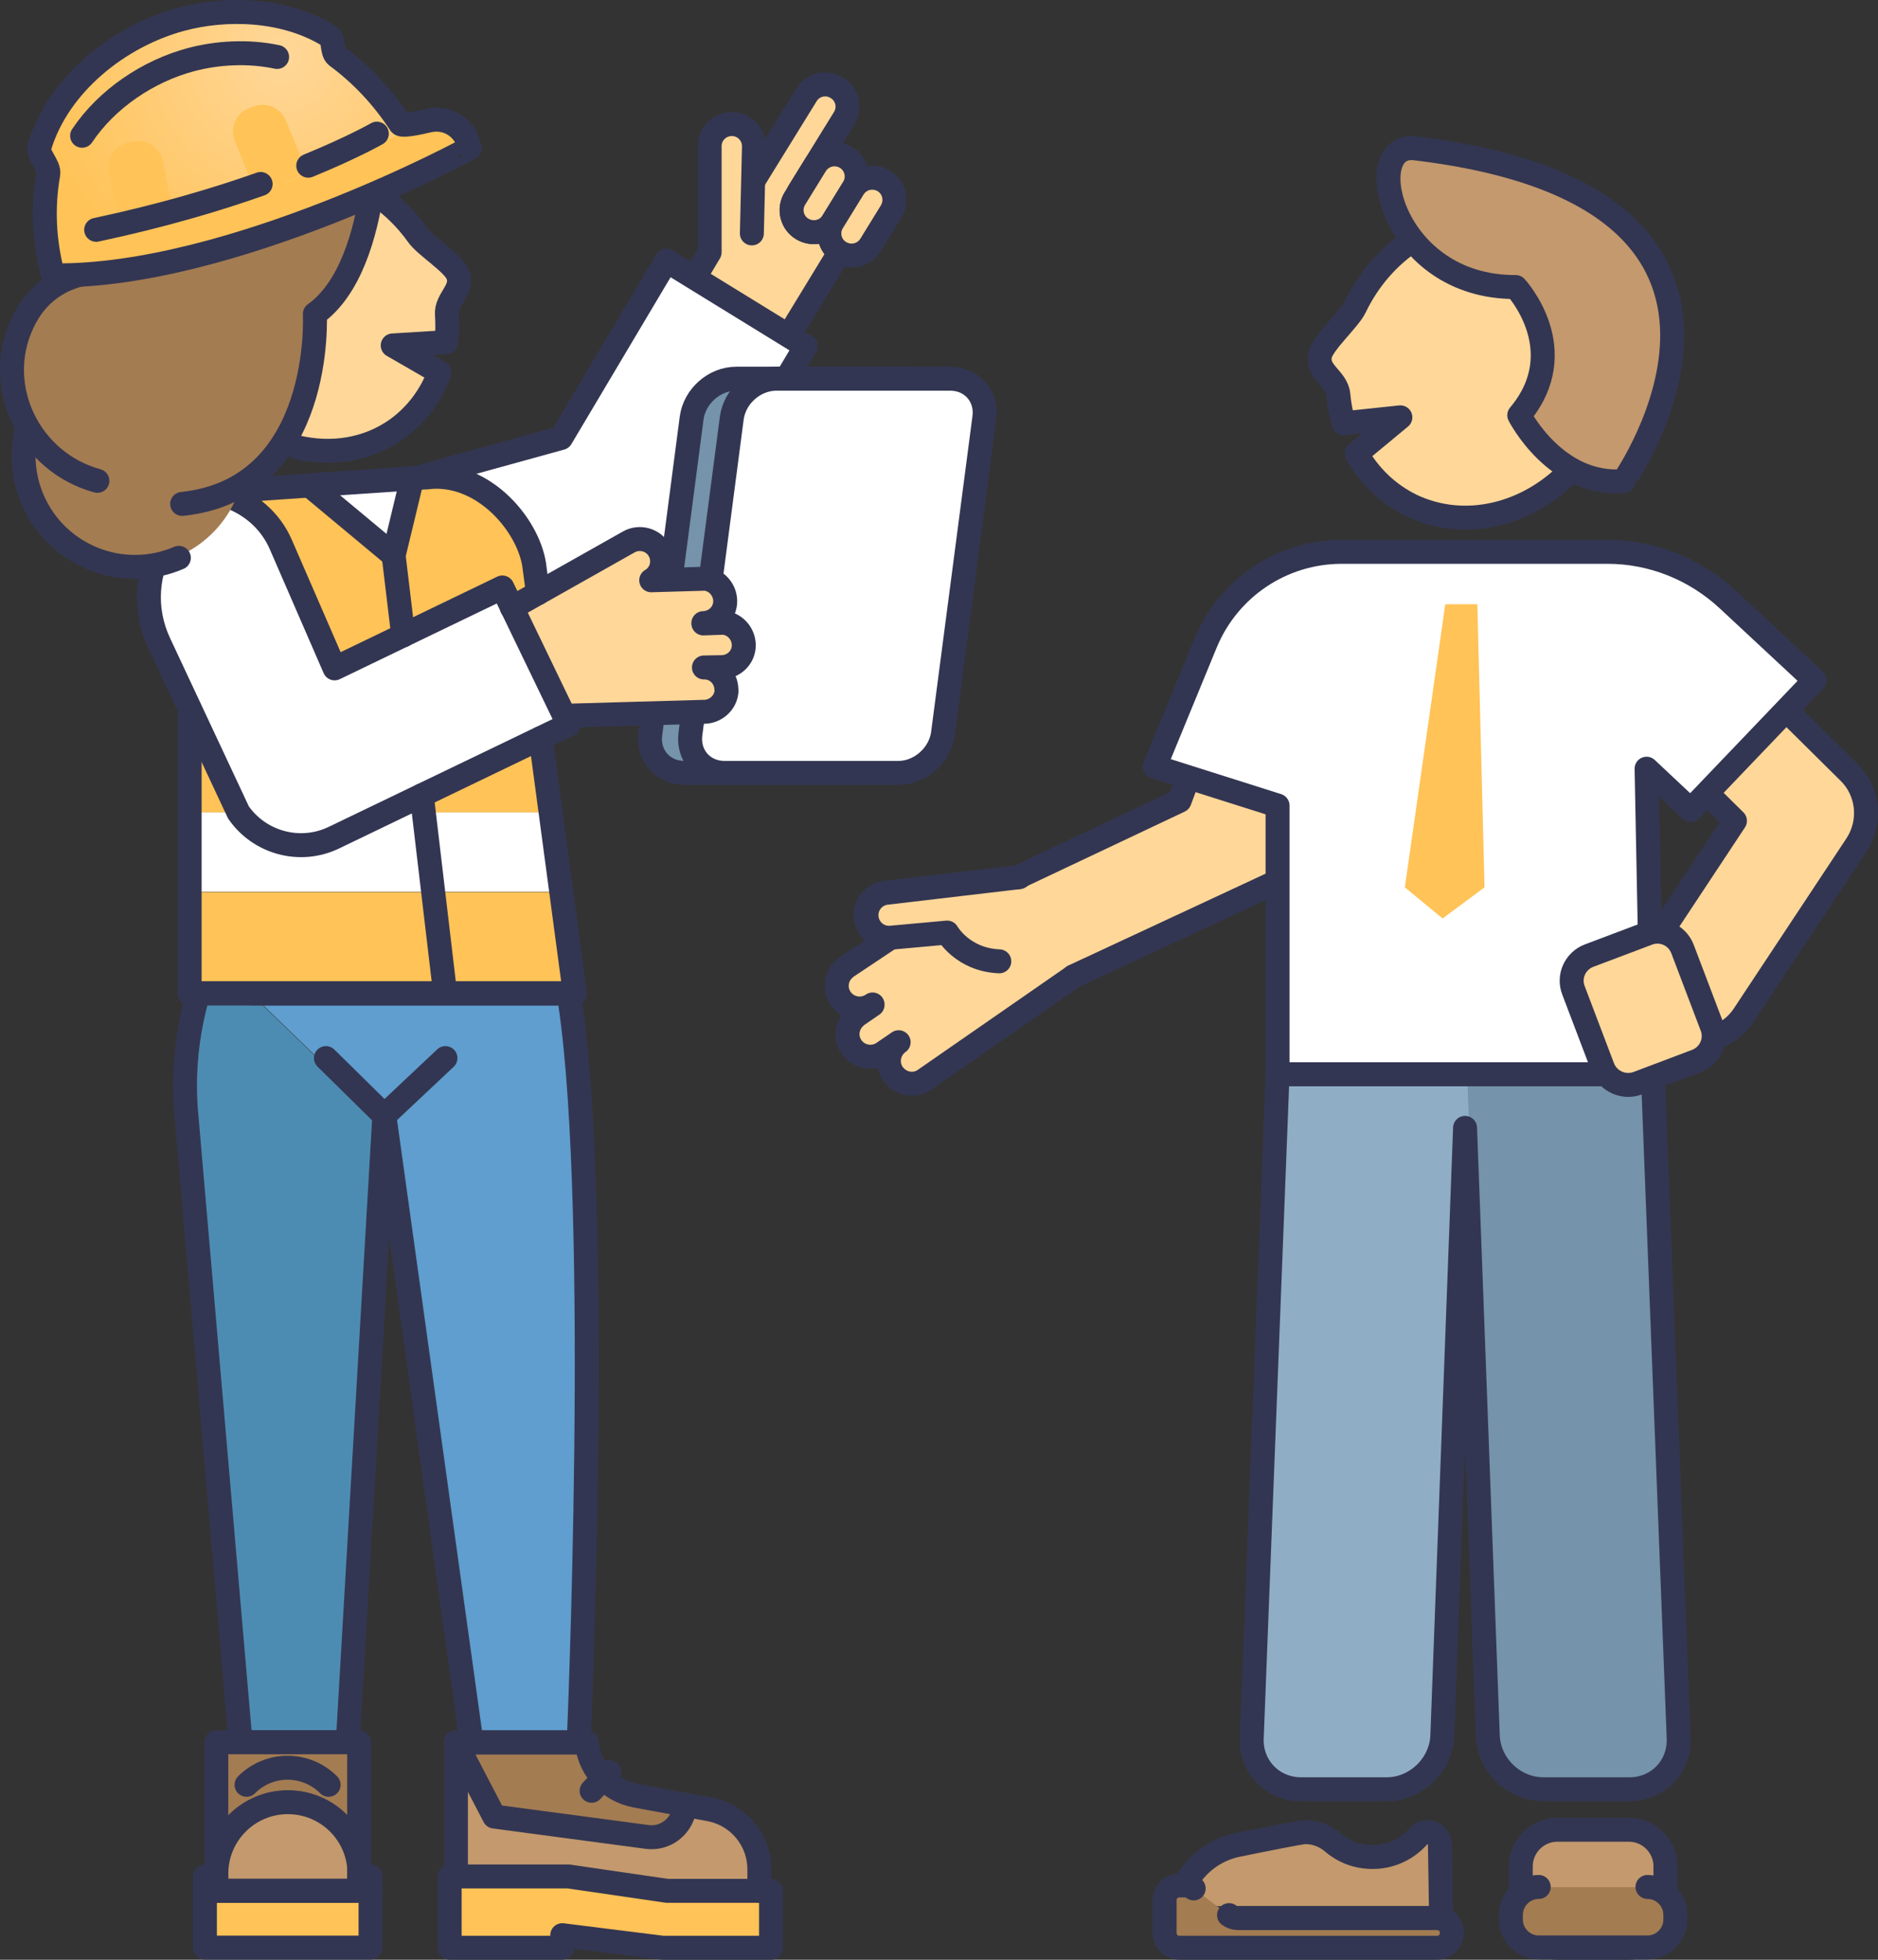
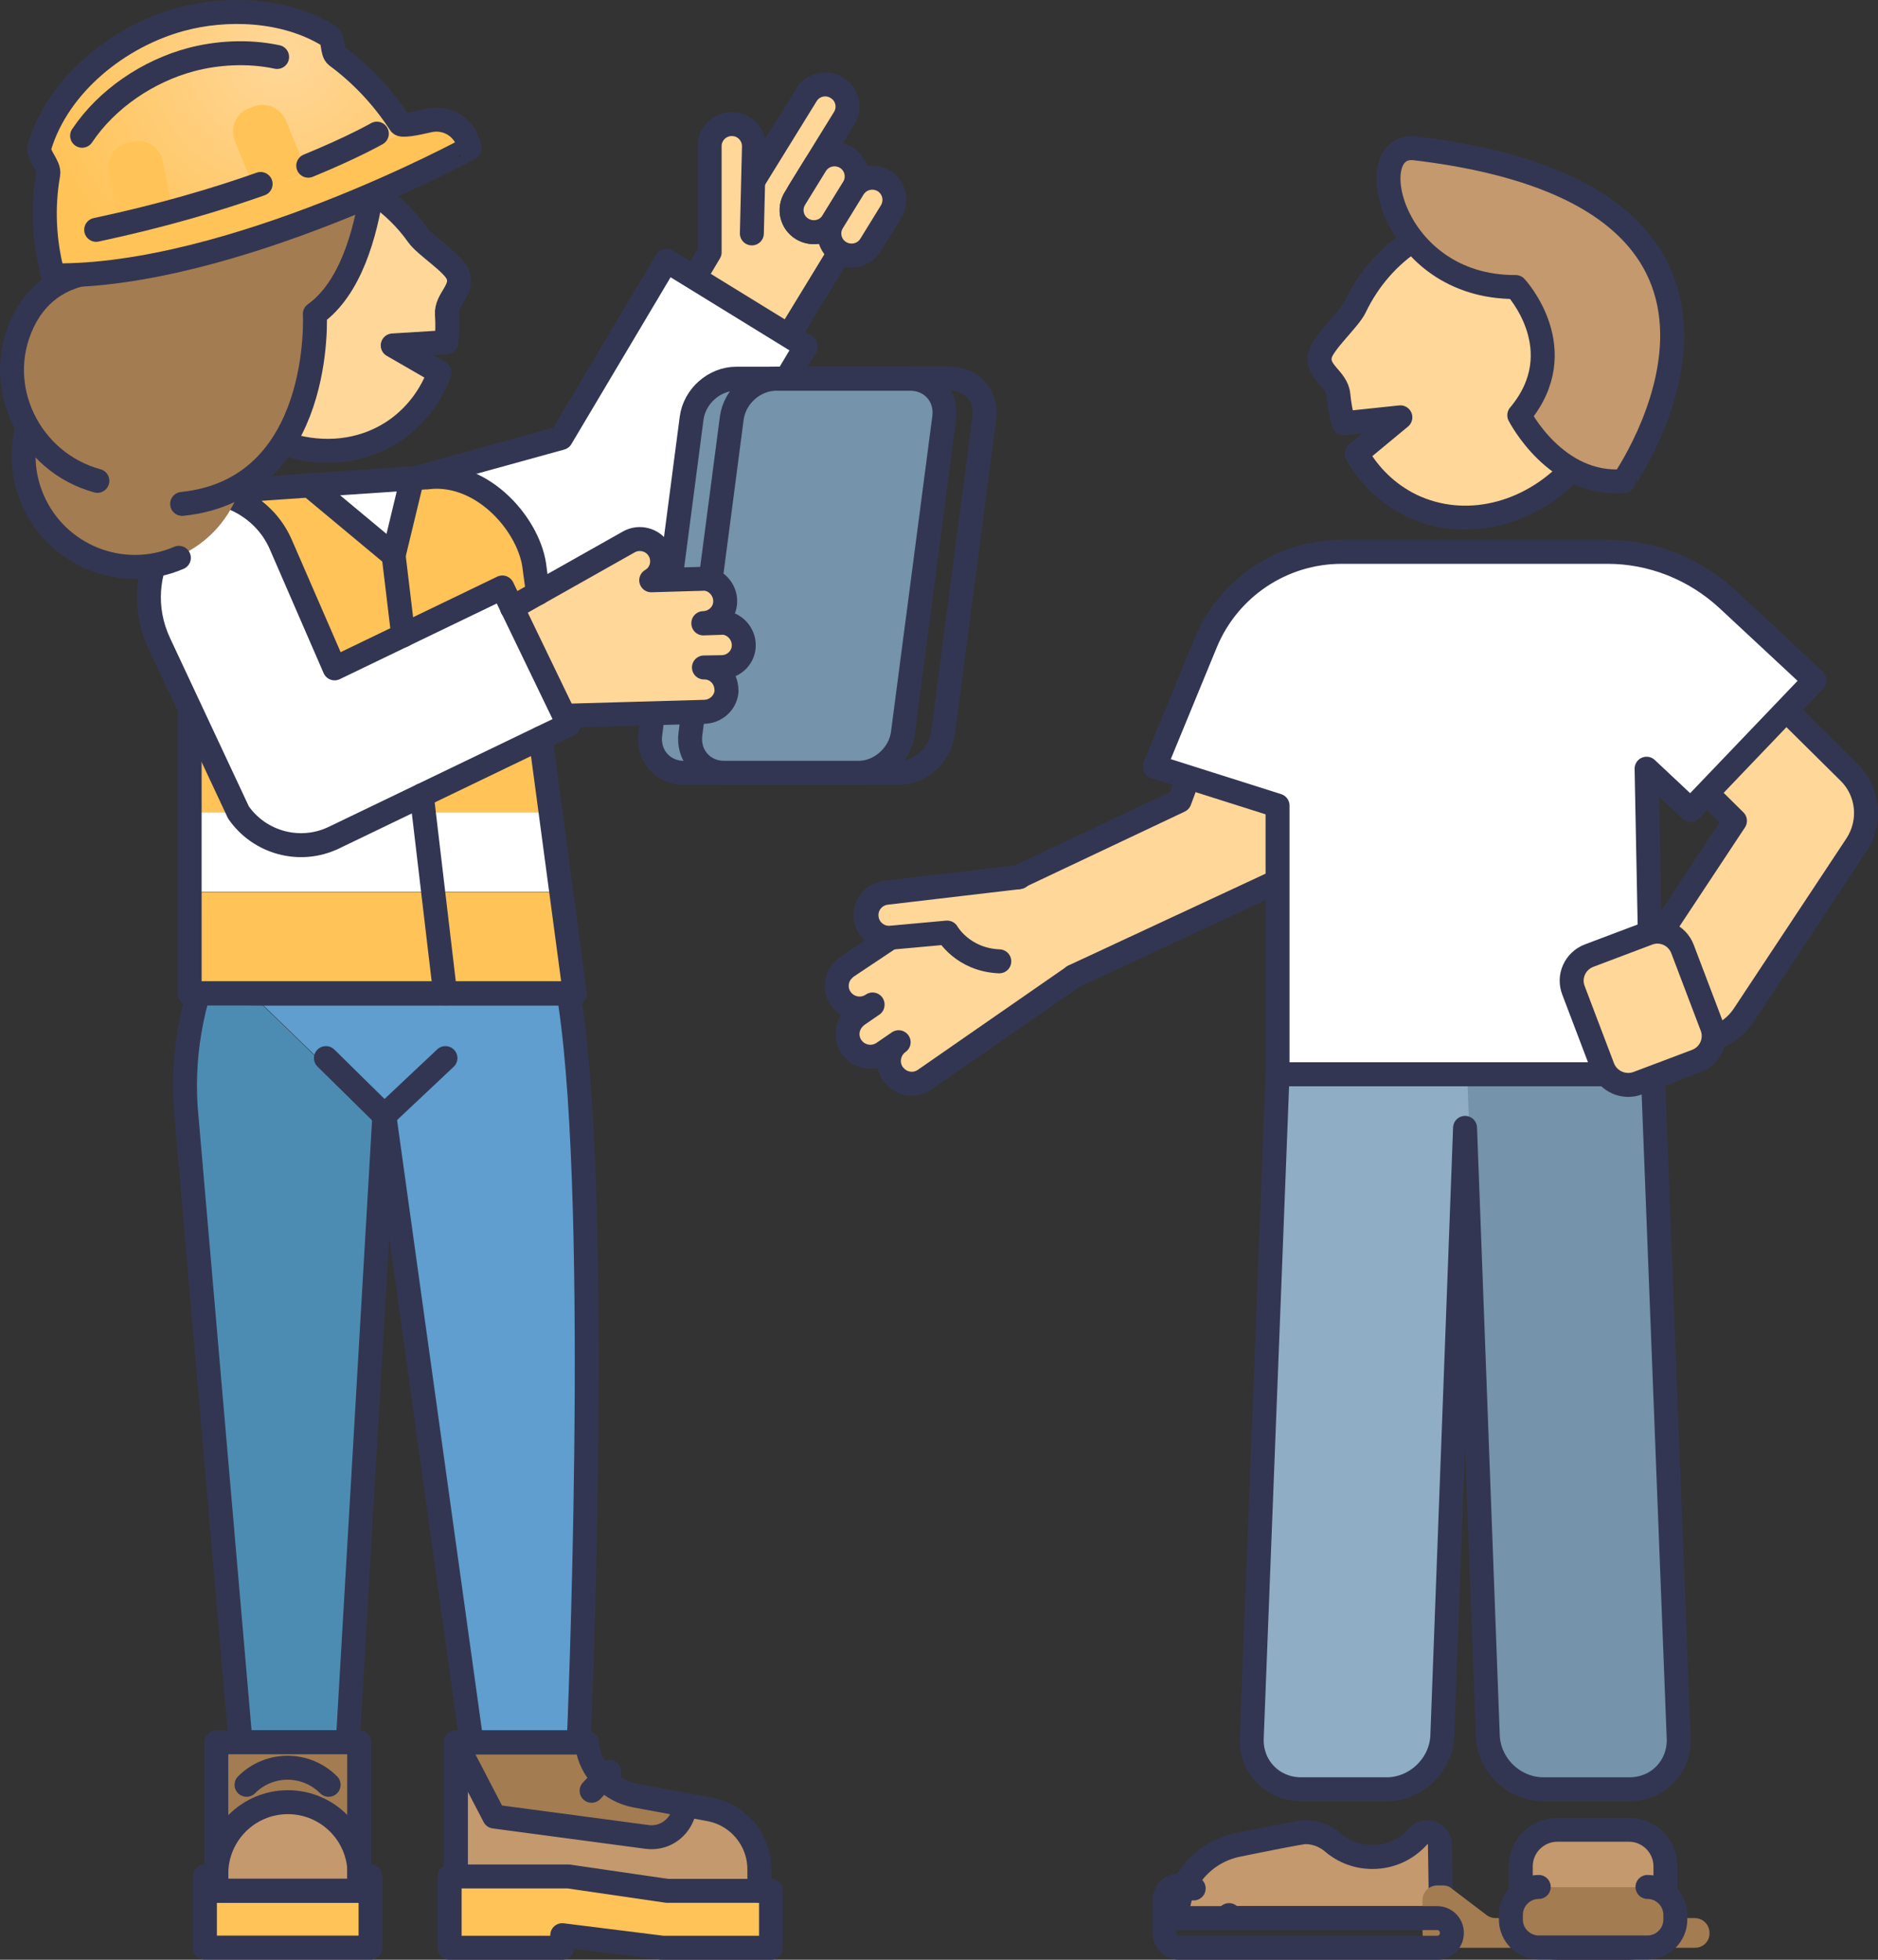
<svg xmlns="http://www.w3.org/2000/svg" id="Ebene_1" data-name="Ebene 1" viewBox="0 0 626.97 654.22">
  <rect x="0" y="0" width="626.97" height="654.22" fill="#333333" stroke="none" />
  <defs>
    <style>
      .cls-1 {
        fill: #7593aa;
      }

      .cls-2, .cls-3 {
        fill: #ffd799;
      }

      .cls-4 {
        fill: url(#Unbenannter_Verlauf_75);
      }

      .cls-5 {
        fill: #fff;
      }

      .cls-6, .cls-7 {
        fill: #c3996d;
      }

      .cls-3, .cls-8, .cls-7 {
        stroke: #333652;
        stroke-linecap: round;
        stroke-linejoin: round;
        stroke-width: 8px;
      }

      .cls-9 {
        fill: #4d8cb2;
      }

      .cls-8 {
        fill: none;
      }

      .cls-10 {
        fill: #5f9ece;
      }

      .cls-11 {
        fill: #a37c52;
      }

      .cls-12 {
        fill: #ffc357;
      }

      .cls-13 {
        fill: #90adc6;
      }
    </style>
    <radialGradient id="Unbenannter_Verlauf_75" data-name="Unbenannter Verlauf 75" cx="3905.69" cy="-1527.35" fx="3905.69" fy="-1527.35" r="83.99" gradientTransform="translate(-4081.34 -370.56) rotate(-16.04) scale(1 -1)" gradientUnits="userSpaceOnUse">
      <stop offset="0" stop-color="#ffd799" />
      <stop offset="1" stop-color="#ffc357" />
    </radialGradient>
  </defs>
  <g>
    <path class="cls-9" d="M63.31,373.32l18,208.3h35.8l12-205.9-57.8-56c-7.1,17.2-9.9,35.7-8,53.6Z" />
    <path class="cls-10" d="M187.81,315.52h-114.6c-.6,1.4-1.2,2.7-1.8,4.1l57.8,56,.2-3.3.6,4.1h0l28.6,205.1h35.8c-.1.1,8.8-206.8-6.6-266Z" />
    <path class="cls-8" d="M72.21,315.52h0c-8.5,18.4-11.9,38.4-9.9,57.8l18,208.3h35.8l12.2-209.2,29.1,209.2h35.8s7.6-175.4-2.8-246.3" />
    <line class="cls-8" x1="128.31" y1="372.42" x2="148.71" y2="353.22" />
    <line class="cls-8" x1="128.31" y1="372.42" x2="108.81" y2="353.22" />
    <g>
      <g>
        <path class="cls-11" d="M201.41,593.62c-2.9-2.9-4.8-6.8-5.5-11l-.2-1h-43.7l12.9,24.8,51,6.8c5,.7,9.9-2.2,11.8-6.9l1.5-3.8-13.6-2.5-3.7-.7c-1.4-.3-2.7-.7-4-1.2-2.4-1-4.6-2.5-6.5-4.5Z" />
        <path class="cls-6" d="M152.11,581.62v44.8h37.7l32.9,4.8h30.8v-7.2c0-9.8-7-18.2-16.6-20l-7.6-1.4-1.5,3.8c-1.9,4.7-6.7,7.6-11.8,6.9l-51-6.8-12.9-24.9Z" />
        <polygon class="cls-12" points="150.11 626.42 150.11 650.22 187.71 650.22 187.71 646.02 221.31 650.22 257.41 650.22 257.41 631.22 253.51 631.22 222.71 631.22 189.81 626.42 152.11 626.42 150.11 626.42" />
      </g>
      <polygon class="cls-8" points="257.41 650.22 221.31 650.22 187.71 646.02 187.71 650.22 150.11 650.22 150.11 626.42 189.81 626.42 222.71 631.22 257.41 631.22 257.41 650.22" />
      <path class="cls-8" d="M253.51,631.22v-7.2c0-9.8-7-18.2-16.6-20l-24.8-4.6c-8.4-1.6-14.9-8.3-16.1-16.7l-.1-1h-43.7v44.8" />
      <path class="cls-8" d="M229.31,602.52l-1.5,3.8c-1.9,4.7-6.7,7.6-11.8,6.9l-51-6.8-12.9-24.8" />
      <line class="cls-8" x1="203.41" y1="591.52" x2="197.51" y2="597.82" />
    </g>
    <g>
      <rect class="cls-12" x="68.41" y="626.55" width="55.3" height="4.7" />
      <polyline class="cls-8" points="119.91 626.42 123.71 626.42 123.71 631.22 68.41 631.22 68.41 626.42" />
      <g>
        <rect class="cls-11" x="72.21" y="581.62" width="47.7" height="49.6" />
        <rect class="cls-12" x="68.41" y="631.16" width="55.3" height="19" />
        <path class="cls-6" d="M119.91,631.22h-47.7v-5.7c0-13.2,10.7-23.9,23.9-23.9h0c13.2,0,23.9,10.7,23.9,23.9v5.7h-.1Z" />
        <rect class="cls-8" x="72.21" y="581.62" width="47.7" height="49.6" />
        <rect class="cls-8" x="68.41" y="631.16" width="55.3" height="19" />
        <path class="cls-8" d="M119.91,631.22h-47.7v-5.7c0-13.2,10.7-23.9,23.9-23.9h0c13.2,0,23.9,10.7,23.9,23.9v5.7h-.1Z" />
        <path class="cls-8" d="M82.31,595.82c7.6-7.6,19.8-7.6,27.4,0" />
      </g>
    </g>
    <line class="cls-8" x1="190.51" y1="331.62" x2="84.01" y2="331.62" />
    <g>
      <g>
        <path class="cls-6" d="M245.61,70.02l8.4-13.7,15.2-24.6c2.1-3.5,6.7-4.6,10.2-2.4,3.5,2.1,4.6,6.7,2.4,10.2l-15.2,24.6,18.9,11.7-5.2,8.4-56,91.8-1.9-68,23.2-38Z" />
        <path class="cls-3" d="M245.61,70.02l8.4-13.7,15.2-24.6c2.1-3.5,6.7-4.6,10.2-2.4,3.5,2.1,4.6,6.7,2.4,10.2l-15.2,24.6,18.9,11.7-5.2,8.4-56,91.8-1.9-68" />
        <path class="cls-7" d="M267.81,76.42h0c3.5,2.1,8,1.1,10.2-2.4l6.9-11.2c2.1-3.5,1.1-8-2.4-10.2h0c-3.5-2.1-8-1.1-10.2,2.4l-6.9,11.2c-2.2,3.5-1.1,8.1,2.4,10.2Z" />
        <path class="cls-3" d="M267.81,76.42h0c3.5,2.1,8,1.1,10.2-2.4l6.9-11.2c2.1-3.5,1.1-8-2.4-10.2h0c-3.5-2.1-8-1.1-10.2,2.4l-6.9,11.2c-2.2,3.5-1.1,8.1,2.4,10.2Z" />
        <path class="cls-3" d="M280.41,84.22h0c3.5,2.1,8,1.1,10.2-2.4l6.9-11.2c2.1-3.5,1.1-8-2.4-10.2h0c-3.5-2.1-8-1.1-10.2,2.4l-6.9,11.2c-2.2,3.5-1.1,8.1,2.4,10.2Z" />
        <path class="cls-3" d="M251.01,77.92l.7-28.9c.1-4.1-3.1-7.5-7.2-7.6h0c-4.1-.1-7.5,3.1-7.6,7.2v35.6l-4.4,7.4" />
        <path class="cls-5" d="M150.01,213.12l62.2-17.1c6.7-1.8,12.4-6.1,16-12l40.8-68.4-46.5-28.6-35.2,59.2-51.8,14.3,14.5,52.6Z" />
        <path class="cls-8" d="M150.01,213.12l62.2-17.1c6.7-1.8,12.4-6.1,16-12l40.8-68.4-46.5-28.6-35.2,59.2-51.8,14.3,14.5,52.6Z" />
      </g>
      <polygon class="cls-12" points="63.31 237.52 63.31 271.32 79.31 271.32 63.31 237.52" />
      <polygon class="cls-12" points="180.51 247.22 130.01 271.32 183.71 271.32 180.51 247.22" />
      <path class="cls-5" d="M130.01,271.32l-18.5,8.8c-11.4,5.4-24.9,1.7-31.9-8.4l-.2-.5h-15.9v26.5h124l-3.6-26.5h-53.9v.1Z" />
      <polygon class="cls-12" points="63.31 297.82 63.31 331.62 119.61 331.62 126.71 331.62 183.01 331.62 191.91 331.62 187.31 297.82 63.31 297.82" />
      <path class="cls-5" d="M94.81,190.22l14.3,32.9,56-27,22.1,45.8-78.3,37.7c-11.4,5.5-24.9,1.7-31.9-8.4l-26.5-56.6c-10.8-23.2,5.3-49.9,30.8-51.2h0l58.9-4.1" />
      <path class="cls-12" d="M178.51,190.02l1.1,8.1-8.7,4.9-3.2-6.7-56,27-17.9-41.2c-3.6-8.4-10.8-14.4-19.3-16.8,2.9-1,6.1-1.6,9.4-1.7l58.9-4.1c18.8-2.2,34.4,16.7,35.7,30.5Z" />
      <polyline class="cls-8" points="191.91 331.62 63.31 331.62 63.31 236.62" />
      <polyline class="cls-8" points="180.51 246.42 191.91 331.62 63.31 331.62" />
      <g>
        <path class="cls-1" d="M286.51,258.02h-58c-7.3,0-12.4-5.9-11.4-13.1l13.8-105.4c1-7.3,7.6-13.1,14.9-13.1h58c7.3,0,12.4,5.9,11.4,13.1l-13.8,105.4c-1,7.2-7.6,13.1-14.9,13.1Z" />
        <path class="cls-8" d="M286.51,258.02h-58c-7.3,0-12.4-5.9-11.4-13.1l13.8-105.4c1-7.3,7.6-13.1,14.9-13.1h58c7.3,0,12.4,5.9,11.4,13.1l-13.8,105.4c-1,7.2-7.6,13.1-14.9,13.1Z" />
-         <path class="cls-5" d="M300.51,258.02h-58c-7.3,0-12.4-5.9-11.4-13.1l13.8-105.4c1-7.3,7.6-13.1,14.9-13.1h58c7.3,0,12.4,5.9,11.4,13.1l-13.8,105.4c-1,7.2-7.7,13.1-14.9,13.1Z" />
        <path class="cls-8" d="M299.91,258.02h-58c-7.3,0-12.4-5.9-11.4-13.1l13.8-105.4c1-7.3,7.6-13.1,14.9-13.1h58c7.3,0,12.4,5.9,11.4,13.1l-13.8,105.4c-1,7.2-7.6,13.1-14.9,13.1Z" />
      </g>
      <path class="cls-2" d="M235.01,222.82l6-.1c4.1-.1,7.4-3.4,7.3-7.5-.1-3.5-2.6-6.5-5.9-7.2-.5-.1-1-.2-1.6-.1l-6,.2v-.1c4.1-.1,7.4-3.4,7.3-7.5-.1-3.5-2.6-6.5-5.9-7.2-.5-.1-1-.2-1.6-.1l-17.2.5c1.9-1.1,3.1-2.9,3.5-4.9.3-1.7.1-3.6-.9-5.2-2-3.5-6.6-4.7-10.1-2.7l-39,22,18.4,36.1,45.9-1.3c3.5-.1,6.5-2.6,7.2-5.9.1-.5.2-1,.1-1.6-.1-4.2-3.4-7.5-7.5-7.4Z" />
      <path class="cls-8" d="M189.31,238.92l45.9-1.3c3.5-.1,6.5-2.6,7.2-5.9.1-.5.2-1,.1-1.6-.1-4.1-3.4-7.4-7.5-7.3l6-.1c4.1-.1,7.4-3.4,7.3-7.5-.1-3.5-2.6-6.5-5.9-7.2-.5-.1-1-.2-1.6-.1l-6,.2v-.1c4.1-.1,7.4-3.4,7.3-7.5-.1-3.5-2.6-6.5-5.9-7.2-.5-.1-1-.2-1.6-.1l-17.2.5c1.9-1.1,3.1-2.9,3.5-4.9.3-1.7.1-3.6-.9-5.2-2-3.5-6.6-4.7-10.1-2.7l-39,22" />
      <path class="cls-8" d="M75.11,165.32c8.2,2.5,15.2,8.4,18.7,16.6l17.9,41.2,56-27,22.1,45.8-78.3,37.7c-11.4,5.5-24.9,1.7-31.9-8.4l-26.5-56.6c-10.8-23.2,5.3-49.9,30.8-51.2h0l58.9-4.1" />
      <polygon class="cls-5" points="103.31 162.22 131.41 185.62 137.61 160.02 103.31 162.22" />
      <polygon class="cls-8" points="103.31 162.02 131.41 185.42 137.61 159.72 103.31 162.02" />
      <line class="cls-8" x1="140.81" y1="265.52" x2="148.61" y2="331.62" />
      <line class="cls-8" x1="131.41" y1="185.42" x2="134.61" y2="212.12" />
      <path class="cls-8" d="M142.81,159.32c18.8-2.1,34.4,16.7,35.7,30.6l1.1,8.1" />
    </g>
    <g>
      <circle class="cls-11" cx="44.77" cy="151.66" r="37.1" transform="translate(-3.41 1.05) rotate(-1.29)" />
      <path class="cls-8" d="M59.71,186.22c-18.8,8.1-40.7-.6-48.8-19.4-3.5-8.1-3.9-16.8-1.6-24.7" />
      <path class="cls-2" d="M75.71,63.32c19.5-13.8,47.9-7.2,63.4,14.8,2.4,3.5,11.8,9.3,13.3,13.1,2.1,5.1-4,8.2-3.6,13.4.2,3.1.2,6.2-.2,9.2l-17.9,1.1,15.6,9c-2.7,7.5-7.6,14.2-14.3,19-19.5,13.8-47.9,7.2-63.4-14.8-15.6-22-12.4-51,7.1-64.8Z" />
      <path class="cls-11" d="M124.71,57.12c-1.6,15.2-6.3,37.6-19.9,47.4,0,0,3.2,58.5-44.3,63.4l-28.3-7.7c-22.7-6.2-35-31.4-25-52.7,4.2-9,12-16.1,25.7-17.2,0,0,8-70,78-52.9,8.9,2.2,14.7,10.6,13.8,19.7Z" />
      <path class="cls-8" d="M125.01,57.42c-.2,1.9-.4,3.9-.8,6-2.2,14.6-7.2,32.9-19.1,41.4,0,0,3.2,58.5-44.3,63.4" />
      <path class="cls-8" d="M32.51,160.52c-22.7-6.2-35-31.4-25-52.7,4.2-9,12-16.1,25.7-17.2" />
      <path class="cls-8" d="M125.81,65.02c5.1,3.5,9.8,8,13.7,13.5,2.4,3.5,11.8,9.3,13.3,13.1,2.1,5.1-4,8.2-3.6,13.4.2,3.1.2,6.2-.2,9.2l-17.9,1.1,15.6,9c-2.7,7.5-7.6,14.2-14.3,19-9.9,7-22,8.7-33.6,5.9" />
    </g>
    <g>
      <path class="cls-4" d="M17.71,91.92c-3.1-11.5-3.5-23.1-1.6-33.8.5-2.9-3.8-6.4-2.9-9.2C19.51,28.12,39.71,12.02,60.51,6.42c14.8-4,34.4-3.6,49.2,5.5,1.9,1.2.9,5.4,2.7,6.8,8,5.9,15.3,13.5,21.2,22.6.5.8,5,0,9.6-1.1,5.8-1.3,11.6,2.1,13.2,7.8l.4,1.4c.1.1-79.7,43.3-139.1,42.5" />
      <path class="cls-12" d="M143.21,40.22h-.2c-21.2,10.6-80.2,37.6-127.7,38.2.4,4.4,1.2,8.9,2.4,13.4,59.4.9,139.2-42.4,139.2-42.4l-.4-1.4c-1.7-5.7-7.5-9.1-13.3-7.8Z" />
      <path class="cls-12" d="M44.51,47.32l-1.7.3c-4.5.9-7.4,5.3-6.5,9.8l3.8,18.7,18-3.6-3.8-18.7c-.9-4.6-5.3-7.5-9.8-6.5Z" />
      <path class="cls-12" d="M84.51,35.62l-1.6.6c-4.2,1.7-6.3,6.6-4.5,10.9l7.2,17.6,17-7-7.2-17.6c-1.8-4.2-6.7-6.2-10.9-4.5Z" />
      <path class="cls-8" d="M87.01,61.42c-14.4,5.1-32.8,10.6-54.9,15.3" />
      <path class="cls-8" d="M125.81,44.62s-7.8,4.5-22.9,10.7" />
      <path class="cls-8" d="M17.71,91.92c-3.1-11.5-3.5-23.1-1.6-33.8.5-2.9-3.8-6.4-2.9-9.2C19.51,28.12,39.71,12.02,60.51,6.42c14.8-4,34.4-3.6,49.2,5.5,1.9,1.2.9,5.4,2.7,6.8,8,5.9,15.3,13.5,21.2,22.6.5.8,5,0,9.6-1.1,5.8-1.3,11.6,2.1,13.2,7.8l.4,1.4c.1.1-79.7,43.3-139.1,42.5" />
      <path class="cls-8" d="M27.41,45.32c8.3-12.4,22.1-21.6,36.3-25.4,8.6-2.3,19-3,28.8-.9" />
    </g>
  </g>
  <g>
    <path class="cls-2" d="M566.71,347.42c-3.6,0-7.3-1-10.5-3.2-8.8-5.8-11.2-17.7-5.4-26.5l28.9-43.7-30.9-30.5c-7.5-7.4-7.6-19.5-.2-27s19.5-7.6,27-.2l42,41.5c6.5,6.4,7.5,16.5,2.5,24.2l-37.6,56.8c-3.5,5.6-9.6,8.6-15.8,8.6Z" />
    <path class="cls-8" d="M597.91,238.62l19.4,19.2c6.5,6.4,7.5,16.5,2.5,24.2l-37.6,56.8c-3.7,5.6-9.8,8.6-16,8.6-3.6,0-7.3-1-10.5-3.2-8.8-5.8-11.2-17.7-5.4-26.5l28.9-43.7-8.1-8" />
    <g>
      <path class="cls-2" d="M438.31,260.52l-10.1,26.9c-1.7,4.4-5,8-9.5,10.1l-60.4,28.5c-9.6,4.5-21.4.6-26.4-8.5-5-9.2-1.2-20.2,8.4-24.7l53.5-25.3,7.3-19.5" />
      <path class="cls-2" d="M300.11,347.82l-5.1,3.5c-3.5,2.4-8.2,1.5-10.6-1.9-2.1-3-1.7-6.9.7-9.5.4-.4.8-.8,1.2-1.1l5.1-3.5v-.1c-3.5,2.4-8.2,1.5-10.6-1.9-2.1-3-1.7-7,.7-9.5.4-.4.8-.8,1.2-1.1l14.7-9.8c-2.2.2-4.3-.6-5.9-2-1.3-1.2-2.2-2.9-2.4-4.8-.4-4.2,2.7-7.9,6.8-8.2l52.6-5.6,12.8,9.4-6.3,25.6-7.2,6.8-39.2,26.2c-3,2.1-6.9,1.7-9.5-.7-.4-.4-.8-.8-1.1-1.2-2.2-3.4-1.4-8.2,2.1-10.6Z" />
      <g>
        <polyline class="cls-8" points="340.31 292.62 393.81 267.32 396.71 259.52" />
        <line class="cls-8" x1="426.71" y1="294.12" x2="358.41" y2="325.92" />
      </g>
      <path class="cls-8" d="M358.31,326.02l-49.6,34.4c-3,2.1-6.9,1.7-9.5-.7-.4-.4-.8-.8-1.1-1.2-2.4-3.5-1.5-8.2,1.9-10.6l-5.1,3.5c-3.5,2.4-8.2,1.5-10.6-1.9-2.1-3-1.7-6.9.7-9.5.4-.4.8-.8,1.2-1.1l5.1-3.5v-.1c-3.5,2.4-8.2,1.5-10.6-1.9-2.1-3-1.7-7,.7-9.5.4-.4.8-.8,1.2-1.1l14.7-9.8c-2.2.2-4.3-.6-5.9-2-1.3-1.2-2.2-2.9-2.4-4.8-.4-4.2,2.7-7.9,6.8-8.2l44.2-5.2" />
    </g>
    <path class="cls-5" d="M577.71,200.12c-11-10.2-25.3-15.9-40.1-15.9h-88.8c-19.9,0-37.8,12-45.4,30.4l-17,41.3,41,13v89.7h125.2l-2-102,14.7,13.8,41.4-43.3-29-27Z" />
    <path class="cls-2" d="M516.61,76.22c-22.7-11-51.1.8-63.5,26.4-1.9,4-10.7,11.8-11.6,15.9-1.3,5.7,5.6,7.8,6.1,13.3.3,3.3.9,6.4,1.8,9.5l18.9-2-14.6,12.1c4.2,7.4,10.3,13.4,18.2,17.3,22.7,11,51.1-.8,63.5-26.4,12.3-25.5,3.9-55.1-18.8-66.1Z" />
    <path class="cls-8" d="M471.81,80.12c-8,5.2-14.9,12.9-19.5,22.5-1.9,4-10.7,11.8-11.6,15.9-1.3,5.7,5.6,7.8,6.1,13.3.3,3.3.9,6.4,1.8,9.5l18.9-2-14.6,12.1c4.2,7.4,10.3,13.4,18.2,17.3,17.9,8.6,39.3,3.2,53.6-12" />
    <path class="cls-13" d="M464.81,597.42h-28.5c-9.7,0-17.1-7.9-16.5-17.5l8.6-221.2h63.6l-8.6,221.2c-.6,9.6-9,17.5-18.6,17.5Z" />
    <path class="cls-1" d="M517.01,597.42h28.5c9.7,0,17.1-7.9,16.5-17.5l-8.6-221.2h-63.6l8.6,221.2c.6,9.6,8.9,17.5,18.6,17.5Z" />
    <path class="cls-8" d="M560.41,579.82l-8.6-221.2h-125.3l-8.6,221.2c-.6,9.7,6.8,17.5,16.5,17.5h28.5c9.7,0,18-7.9,18.6-17.5l7.6-203.3,7.6,203.3c.6,9.7,8.9,17.5,18.6,17.5h28.5c9.8.1,17.2-7.8,16.6-17.5Z" />
    <path class="cls-6" d="M473.31,49.12c-18.5-2.2-8.4,46.5,33.6,46.3,0,0,19.5,21,1.2,42.8,0,0,12.1,23.8,34.8,22,0,0,66.5-94.9-69.6-111.1Z" />
    <path class="cls-8" d="M472.41,49.52c-18.5-2.2-8.4,46.5,33.6,46.3,0,0,19.5,21,1.2,42.8,0,0,12.1,23.8,34.8,22,0-.1,66.5-94.9-69.6-111.1Z" />
    <path class="cls-8" d="M576.81,200.12c-11-10.2-25.3-15.9-40.1-15.9h-88.8c-19.9,0-37.8,12-45.4,30.4l-17,41.3,41,13v89.7h125.2l-2-102,14.7,13.8,41.4-43.3-29-27Z" />
-     <polygon class="cls-12" points="482.51 201.72 469.01 296.22 481.61 306.62 495.61 296.22 493.21 201.72 482.51 201.72" />
    <g>
      <path class="cls-2" d="M340.31,292.82l-44.2,5.2c-4.2.4-7.2,4.1-6.8,8.2h0c.4,4.2,4.1,7.2,8.2,6.8l18.7-1.7s5.1,9.1,17.4,9.6" />
      <path class="cls-8" d="M340.31,292.82l-44.2,5.2c-4.2.4-7.2,4.1-6.8,8.2h0c.4,4.2,4.1,7.2,8.2,6.8l18.7-1.7s5.1,9.1,17.4,9.6" />
    </g>
    <g>
      <path class="cls-6" d="M519.91,650.22h23.9c6.7,0,12.2-5.5,12.2-12.2v-15c0-6.7-5.5-12.2-12.2-12.2h-23.9c-6.7,0-12.2,5.5-12.2,12.2v15c0,6.7,5.5,12.2,12.2,12.2Z" />
      <path class="cls-8" d="M519.91,650.22h23.9c6.7,0,12.2-5.5,12.2-12.2v-15c0-6.7-5.5-12.2-12.2-12.2h-23.9c-6.7,0-12.2,5.5-12.2,12.2v15c0,6.7,5.5,12.2,12.2,12.2Z" />
      <g>
        <g>
          <path class="cls-6" d="M476.51,611.62c-1.2,0-2.3.5-3,1.4-3.7,4.2-9.1,6.9-15.3,6.9-5.1,0-9.7-1.8-13.3-4.9-2.6-2.2-5.8-3.4-9.1-3.4h-.1c-1.4,0-14.8,2.7-22.6,4.3-11.2,2.3-19.7,11.9-20,23.3v1.1h88l-.4-24.6c-.1-2.3-1.9-4.1-4.2-4.1h0Z" />
          <path class="cls-8" d="M476.51,611.62c-1.2,0-2.3.5-3,1.4-3.7,4.2-9.1,6.9-15.3,6.9-5.1,0-9.7-1.8-13.3-4.9-2.6-2.2-5.8-3.4-9.1-3.4h-.1c-1.4,0-14.8,2.7-22.6,4.3-11.2,2.3-19.7,11.9-20,23.3v1.1h88l-.4-24.6c-.1-2.3-1.9-4.1-4.2-4.1h0Z" />
        </g>
-         <path class="cls-11" d="M479.81,650.22h-86.1c-2.7,0-4.9-2.2-4.9-4.9v-11c0-2.7,2.2-4.9,4.9-4.9h1.9c1.1,0,2.1.3,2.9,1l11.7,8.9c.8.6,1.9,1,2.9,1h66.6c2.7,0,4.9,2.2,4.9,4.9v.1c.1,2.7-2.1,4.9-4.8,4.9Z" />
+         <path class="cls-11" d="M479.81,650.22c-2.7,0-4.9-2.2-4.9-4.9v-11c0-2.7,2.2-4.9,4.9-4.9h1.9c1.1,0,2.1.3,2.9,1l11.7,8.9c.8.6,1.9,1,2.9,1h66.6c2.7,0,4.9,2.2,4.9,4.9v.1c.1,2.7-2.1,4.9-4.8,4.9Z" />
        <path class="cls-8" d="M410.31,639.32c.8.6,1.9,1,2.9,1h66.6c2.7,0,4.9,2.2,4.9,4.9v.1c0,2.7-2.2,4.9-4.9,4.9h-86.1c-2.7,0-4.9-2.2-4.9-4.9v-11c0-2.7,2.2-4.9,4.9-4.9h1.9c1.1,0,2.1.3,2.9,1" />
      </g>
      <path class="cls-11" d="M513.71,650.22h36.3c5.1,0,9.3-4.2,9.3-9.3v-1.6c0-5.1-4.2-9.3-9.3-9.3h-36.3c-5.1,0-9.3,4.2-9.3,9.3v1.6c0,5.1,4.2,9.3,9.3,9.3Z" />
      <path class="cls-8" d="M513.71,629.92c-5.1,0-9.3,4.2-9.3,9.3v1.6c0,5.1,4.2,9.3,9.3,9.3h36.3c5.1,0,9.3-4.2,9.3-9.3v-1.6c0-5.1-4.2-9.3-9.3-9.3" />
    </g>
    <g>
      <path class="cls-2" d="M546.71,361.62l19.6-7.4c4.7-1.8,7-7,5.2-11.6l-9.8-25.8c-1.8-4.7-7-7-11.6-5.2l-19.6,7.4c-4.7,1.8-7,7-5.2,11.6l9.8,25.8c1.8,4.6,7,6.9,11.6,5.2Z" />
      <path class="cls-8" d="M546.71,361.62l19.6-7.4c4.7-1.8,7-7,5.2-11.6l-9.8-25.8c-1.8-4.7-7-7-11.6-5.2l-19.6,7.4c-4.7,1.8-7,7-5.2,11.6l9.8,25.8c1.8,4.6,7,6.9,11.6,5.2Z" />
    </g>
  </g>
</svg>